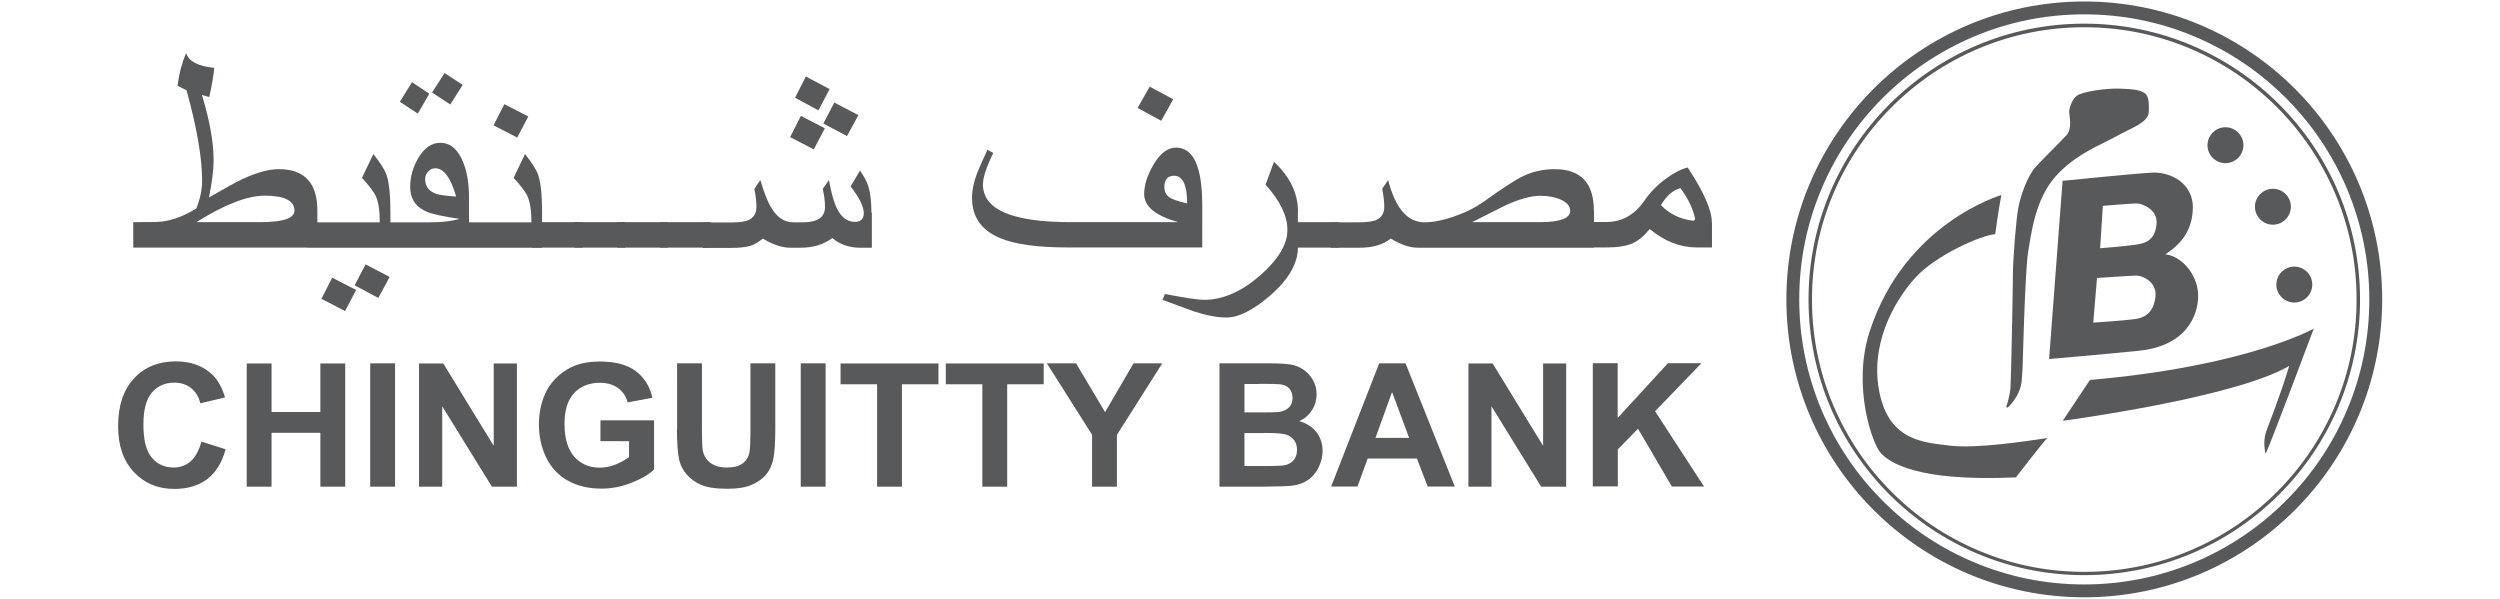
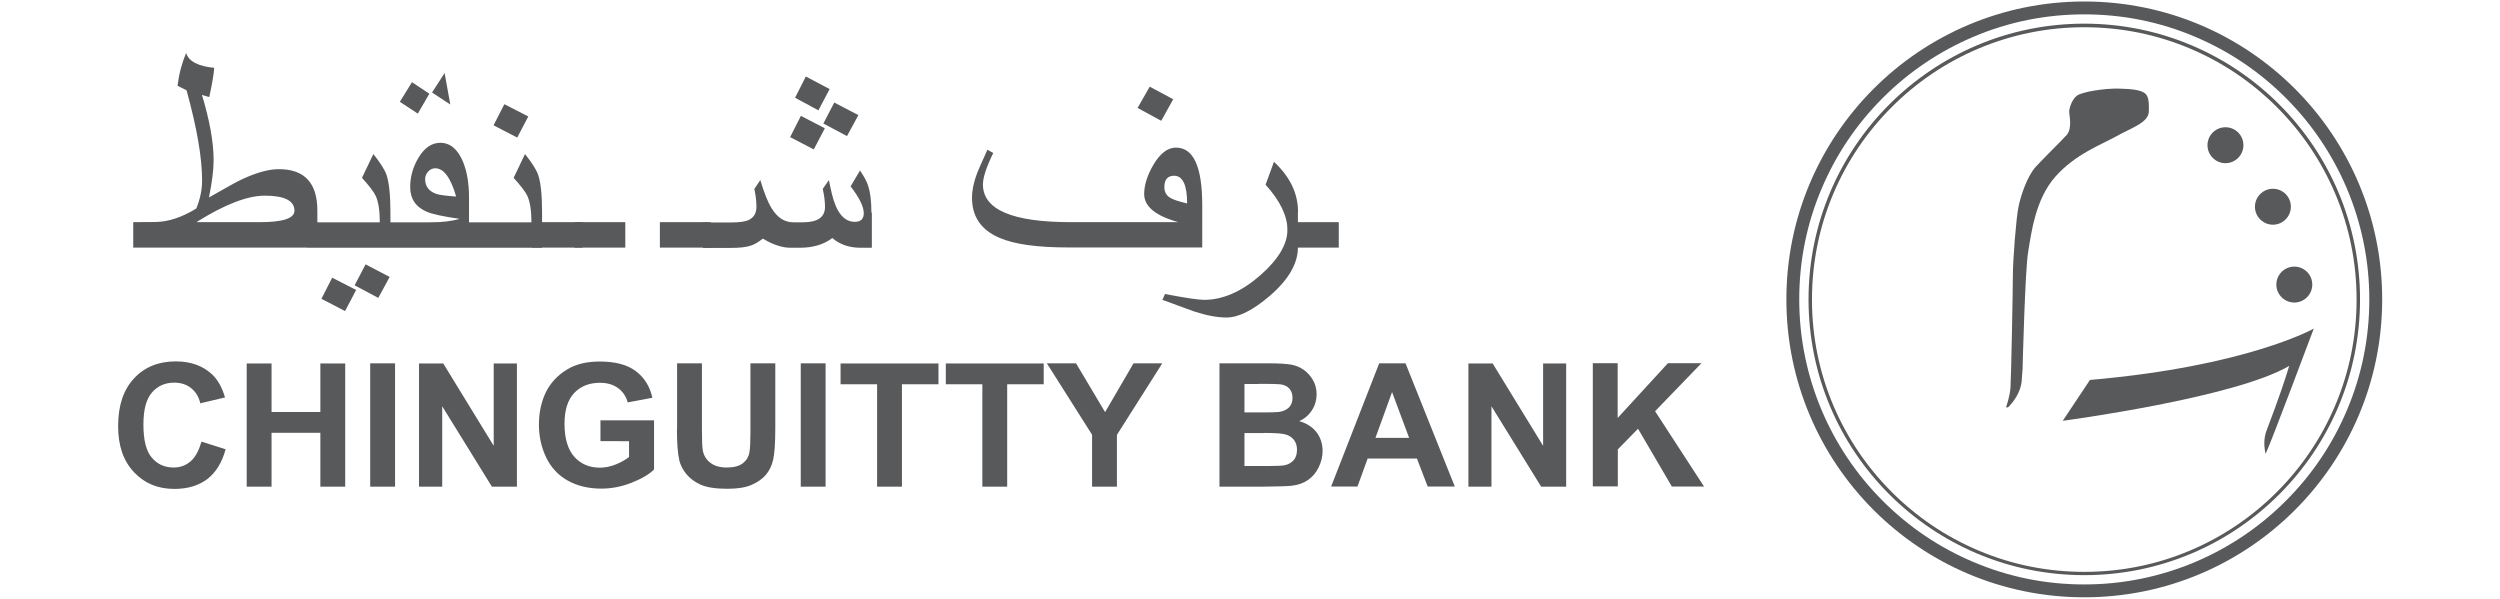
<svg xmlns="http://www.w3.org/2000/svg" version="1.1" id="Layer_1" x="0px" y="0px" viewBox="0 0 167 40" style="enable-background:new 0 0 167 40;" xml:space="preserve">
  <style type="text/css">
	.st0{fill:#58595B;}
</style>
  <g>
    <g>
      <path class="st0" d="M108.07,32.51v-2.49l1.35-1.38l2.26,3.86h2.15l-3.27-5.03l3.1-3.21h-2.24l-3.36,3.66v-3.66h-1.66v8.23H108.07    z M99.63,32.51v-5.37l3.32,5.37h1.67v-8.23h-1.54v5.5l-3.37-5.5h-1.62v8.23H99.63z M91.88,29.25l1.11-3.06l1.14,3.06H91.88z     M93.89,24.27h-1.76l-3.21,8.23h1.76l0.68-1.87h3.29l0.72,1.87h1.81L93.89,24.27z M84.47,28.92c0.76,0,1.25,0.04,1.47,0.12    c0.23,0.08,0.4,0.21,0.52,0.38c0.12,0.17,0.18,0.38,0.18,0.63c0,0.29-0.08,0.53-0.23,0.7c-0.16,0.17-0.36,0.28-0.6,0.33    c-0.16,0.03-0.54,0.05-1.14,0.05h-1.54v-2.2H84.47z M84.08,25.64c0.78,0,1.26,0.01,1.42,0.03c0.28,0.03,0.49,0.13,0.63,0.29    c0.14,0.16,0.21,0.37,0.21,0.62c0,0.27-0.08,0.48-0.24,0.64c-0.16,0.16-0.39,0.26-0.67,0.3c-0.16,0.02-0.56,0.03-1.21,0.03h-1.09    v-1.9H84.08z M81.46,32.51h2.8c1.06-0.01,1.73-0.03,2.01-0.06c0.44-0.05,0.81-0.18,1.11-0.39c0.3-0.21,0.54-0.49,0.71-0.85    c0.17-0.35,0.26-0.72,0.26-1.09c0-0.48-0.14-0.89-0.4-1.24c-0.27-0.35-0.65-0.6-1.16-0.75c0.36-0.16,0.64-0.4,0.85-0.73    c0.21-0.32,0.31-0.68,0.31-1.06c0-0.35-0.08-0.68-0.25-0.96c-0.17-0.29-0.38-0.52-0.63-0.69c-0.25-0.17-0.54-0.29-0.86-0.34    c-0.32-0.05-0.81-0.08-1.46-0.08h-3.29V32.51z M74.61,32.51v-3.46l3.03-4.78h-1.92l-1.9,3.26l-1.94-3.26h-1.95l3.02,4.77v3.47    H74.61z M67.28,32.51v-6.84h2.44v-1.39h-6.54v1.39h2.44v6.84H67.28z M60.25,32.51v-6.84h2.44v-1.39h-6.54v1.39h2.44v6.84H60.25z     M55.15,24.27h-1.66v8.24h1.66V24.27z M45.22,28.67c0,0.92,0.05,1.62,0.16,2.09c0.08,0.32,0.23,0.62,0.47,0.91    c0.24,0.29,0.56,0.53,0.96,0.71c0.41,0.18,1,0.27,1.79,0.27c0.65,0,1.18-0.08,1.58-0.25c0.4-0.17,0.73-0.39,0.97-0.67    c0.24-0.28,0.41-0.62,0.5-1.03c0.09-0.41,0.14-1.11,0.14-2.1v-4.33h-1.66v4.56c0,0.65-0.02,1.12-0.07,1.4    c-0.05,0.28-0.19,0.52-0.43,0.71c-0.24,0.19-0.6,0.29-1.07,0.29c-0.46,0-0.83-0.1-1.1-0.31c-0.27-0.2-0.44-0.48-0.51-0.81    c-0.04-0.21-0.06-0.67-0.06-1.38v-4.46h-1.66V28.67z M42.02,29.48v1.05c-0.25,0.19-0.55,0.36-0.9,0.5    c-0.35,0.14-0.7,0.21-1.05,0.21c-0.7,0-1.27-0.24-1.71-0.73c-0.43-0.49-0.65-1.22-0.65-2.2c0-0.91,0.21-1.59,0.64-2.05    c0.43-0.46,1.01-0.69,1.73-0.69c0.48,0,0.88,0.12,1.2,0.35c0.32,0.23,0.54,0.55,0.65,0.96l1.65-0.31    c-0.17-0.76-0.54-1.35-1.11-1.78c-0.57-0.43-1.37-0.64-2.4-0.64c-0.79,0-1.44,0.14-1.97,0.41c-0.69,0.36-1.22,0.87-1.58,1.53    C36.18,26.74,36,27.51,36,28.36c0,0.79,0.16,1.52,0.48,2.19c0.32,0.67,0.8,1.19,1.44,1.55c0.64,0.36,1.39,0.54,2.25,0.54    c0.68,0,1.35-0.13,2.01-0.39c0.66-0.26,1.17-0.55,1.51-0.89v-3.28h-3.58v1.39H42.02z M29.54,32.51v-5.37l3.32,5.37h1.67v-8.23    h-1.55v5.5l-3.37-5.5h-1.62v8.23H29.54z M26.39,24.27h-1.66v8.24h1.66V24.27z M18.14,32.51v-3.6h3.26v3.6h1.66v-8.23H21.4v3.24    h-3.26v-3.24h-1.66v8.23H18.14z M12.74,30.81c-0.32,0.28-0.7,0.42-1.14,0.42c-0.6,0-1.09-0.22-1.46-0.66    c-0.38-0.44-0.56-1.18-0.56-2.22c0-0.98,0.19-1.69,0.57-2.13c0.38-0.44,0.88-0.66,1.49-0.66c0.44,0,0.82,0.12,1.13,0.37    s0.51,0.58,0.61,1.01l1.65-0.39c-0.19-0.66-0.47-1.16-0.84-1.52c-0.63-0.6-1.45-0.89-2.45-0.89c-1.15,0-2.09,0.38-2.79,1.14    c-0.71,0.76-1.06,1.82-1.06,3.19c0,1.3,0.35,2.32,1.06,3.07c0.7,0.75,1.6,1.12,2.7,1.12c0.88,0,1.61-0.22,2.19-0.65    c0.57-0.44,0.99-1.1,1.23-2l-1.61-0.51C13.29,30.08,13.06,30.53,12.74,30.81" />
-       <path class="st0" d="M113.14,14.75c-0.9-0.1-1.63-0.46-2.19-1.05c0.38-0.63,0.82-1.01,1.3-1.13c0.51,0.67,0.84,1.36,0.99,2.06    L113.14,14.75z M114.35,14.84c0-0.81-0.54-2.02-1.61-3.65c-0.43,0.1-0.9,0.34-1.42,0.72c-0.59,0.42-1.08,0.92-1.47,1.49    c-0.66,0.96-1.51,1.43-2.56,1.43h-1.49v1.7h1.52c0.75,0,1.33-0.1,1.75-0.28c0.38-0.18,0.76-0.49,1.13-0.95    c0.99,0.82,2.04,1.23,3.14,1.23h1.02V14.84z M102.84,14.84h-4.5c0.73-0.37,1.46-0.74,2.2-1.11c0.93-0.43,1.72-0.65,2.36-0.65    c0.52,0,0.97,0.08,1.35,0.25c0.42,0.19,0.64,0.44,0.64,0.76C104.88,14.59,104.2,14.84,102.84,14.84 M106.47,14.07    c0-1.85-0.88-2.77-2.62-2.77c-0.81,0-1.57,0.18-2.28,0.55c-0.42,0.22-1.24,0.75-2.44,1.61c-0.58,0.41-1.26,0.75-2.05,1.02    c-0.73,0.25-1.38,0.37-1.92,0.37c-1.14,0-1.95-0.94-2.43-2.82l-0.4,0.58c0.09,0.47,0.14,0.87,0.14,1.2c0,0.44-0.19,0.74-0.57,0.9    c-0.23,0.09-0.6,0.14-1.13,0.14h-1.88v1.7h1.88c0.94,0,1.65-0.21,2.13-0.62c0.65,0.41,1.27,0.62,1.85,0.62h11.73V14.07z" />
      <path class="st0" d="M89.43,14.84h-1.97v1.7h1.97V14.84z M88,14.84h-1.97v1.7H88V14.84z" />
      <path class="st0" d="M86.71,14.17c0-1.25-0.54-2.37-1.61-3.36l-0.56,1.53c0.98,1.08,1.46,2.09,1.46,3.02c0,0.95-0.6,1.96-1.8,3.02    c-1.26,1.1-2.51,1.65-3.77,1.65c-0.38,0-1.25-0.13-2.61-0.39l-0.17,0.39c0.7,0.26,1.4,0.52,2.1,0.77    c0.83,0.27,1.55,0.41,2.18,0.41c0.81,0,1.78-0.49,2.92-1.47c1.24-1.08,1.85-2.15,1.85-3.2V14.17z M78.18,13.22    c-0.27-0.16-0.4-0.4-0.4-0.72c0-0.51,0.22-0.76,0.65-0.76c0.58,0,0.87,0.62,0.87,1.85C78.74,13.46,78.36,13.33,78.18,13.22     M80.31,13.72c0-2.58-0.58-3.86-1.76-3.86c-0.55,0-1.06,0.39-1.51,1.16c-0.4,0.69-0.61,1.34-0.61,1.94c0,0.83,0.76,1.46,2.29,1.88    h-7.19c-3.92,0-5.87-0.84-5.87-2.52c0-0.46,0.23-1.16,0.69-2.1l-0.39-0.22c-0.42,0.93-0.65,1.45-0.69,1.57    c-0.23,0.6-0.34,1.15-0.34,1.64c0,1.26,0.61,2.15,1.82,2.67c1,0.44,2.54,0.65,4.61,0.65h8.95V13.72z M76.8,5.79l-0.81,1.42    l1.58,0.86l0.8-1.44L76.8,5.79z M58.21,14.2c0-0.74-0.07-1.33-0.21-1.77c-0.09-0.29-0.27-0.63-0.55-1.04l-0.63,1.06    c0.59,0.76,0.88,1.36,0.88,1.79c0,0.38-0.2,0.58-0.59,0.58c-0.73,0-1.24-0.62-1.54-1.87c-0.09-0.4-0.16-0.7-0.2-0.92l-0.41,0.59    c0.1,0.44,0.15,0.84,0.15,1.2c0,0.69-0.49,1.03-1.47,1.03h-0.65c-0.58,0-1.06-0.31-1.44-0.93c-0.25-0.39-0.5-1.02-0.76-1.89    l-0.4,0.59c0.09,0.42,0.14,0.82,0.14,1.2c0,0.44-0.19,0.74-0.57,0.9c-0.23,0.09-0.6,0.14-1.13,0.14h-1.88v1.7h1.88    c0.59,0,1.02-0.05,1.32-0.15c0.23-0.07,0.5-0.23,0.81-0.47c0.68,0.41,1.3,0.61,1.84,0.61h0.63c0.88,0,1.61-0.22,2.17-0.65    c0.51,0.44,1.14,0.65,1.89,0.65h0.75V14.2z M53.5,7.74l-0.72,1.42l1.58,0.82l0.74-1.41L53.5,7.74z M53.83,5.11l-0.72,1.42    l1.56,0.84l0.75-1.42L53.83,5.11z M55.73,6.85L55,8.25l1.58,0.84l0.76-1.4L55.73,6.85z" />
      <path class="st0" d="M47.47,14.84H45.5v1.7h1.97V14.84z M46.05,14.84h-1.97v1.7h1.97V14.84z" />
-       <path class="st0" d="M44.62,14.84h-1.97v1.7h1.97V14.84z M43.2,14.84h-1.97v1.7h1.97V14.84z" />
      <path class="st0" d="M41.77,14.84H39.8v1.7h1.97V14.84z M40.35,14.84h-1.97v1.7h1.97V14.84z" />
      <path class="st0" d="M38.92,14.84h-1.97v1.7h1.97V14.84z M37.5,14.84h-1.97v1.7h1.97V14.84z" />
-       <path class="st0" d="M36.21,14.16c0-1.14-0.09-1.97-0.26-2.48c-0.12-0.34-0.41-0.8-0.88-1.39l-0.76,1.59    c0.48,0.53,0.79,0.93,0.92,1.21c0.18,0.4,0.27,0.99,0.27,1.76h-4.85v1.7h5.56V14.16z M33.69,6.96l-0.72,1.41l1.58,0.82l0.74-1.41    L33.69,6.96z M29.17,12.96c-0.51-0.17-0.77-0.5-0.77-1c0-0.19,0.07-0.36,0.2-0.5s0.29-0.22,0.47-0.22c0.57,0,1.04,0.63,1.4,1.89    C29.78,13.08,29.35,13.02,29.17,12.96 M31.33,13.18c0-0.92-0.13-1.71-0.4-2.37c-0.35-0.84-0.85-1.27-1.52-1.27    c-0.58,0-1.07,0.34-1.47,1.02c-0.36,0.61-0.54,1.26-0.54,1.94c0,0.78,0.37,1.33,1.12,1.65c0.35,0.15,1.07,0.31,2.18,0.47    c-0.53,0.16-1.18,0.23-1.95,0.23H25.4v1.7h5.93V13.18z M27.52,5.49l-0.81,1.31l1.2,0.79l0.77-1.33L27.52,5.49z M29.7,4.88    l-0.84,1.3l1.22,0.8l0.83-1.31L29.7,4.88z M22.19,18.55l-0.72,1.41l1.58,0.82l0.74-1.41L22.19,18.55z M24.42,17.66l-0.73,1.4    l1.58,0.84l0.76-1.4L24.42,17.66z M26.08,14.16c0-1.14-0.09-1.97-0.26-2.48c-0.12-0.34-0.41-0.8-0.88-1.39l-0.76,1.59    c0.48,0.53,0.79,0.93,0.92,1.21c0.18,0.4,0.27,0.99,0.27,1.76h-4.85v1.7h5.56V14.16z M17.36,14.84h-4.24    c1.88-1.18,3.4-1.77,4.57-1.77c1.32,0,1.98,0.34,1.98,1.01C19.66,14.59,18.9,14.84,17.36,14.84 M21.2,14.07    c0-1.85-0.86-2.77-2.57-2.77c-0.68,0-1.51,0.23-2.47,0.68c-0.35,0.16-1.08,0.57-2.2,1.21c0.21-1.04,0.31-1.87,0.31-2.48    c0-1.2-0.26-2.65-0.78-4.37c0.24,0.08,0.4,0.12,0.49,0.14c0.19-0.87,0.3-1.52,0.33-1.95c-1.07-0.1-1.7-0.43-1.88-0.99    c-0.29,0.7-0.48,1.42-0.57,2.19l0.6,0.3c0.7,2.52,1.04,4.53,1.04,6.03c0,0.61-0.13,1.24-0.39,1.87c-0.96,0.59-1.87,0.89-2.74,0.9    L8.9,14.84v1.7h12.3V14.07z" />
+       <path class="st0" d="M36.21,14.16c0-1.14-0.09-1.97-0.26-2.48c-0.12-0.34-0.41-0.8-0.88-1.39l-0.76,1.59    c0.48,0.53,0.79,0.93,0.92,1.21c0.18,0.4,0.27,0.99,0.27,1.76h-4.85v1.7h5.56V14.16z M33.69,6.96l-0.72,1.41l1.58,0.82l0.74-1.41    L33.69,6.96z M29.17,12.96c-0.51-0.17-0.77-0.5-0.77-1c0-0.19,0.07-0.36,0.2-0.5s0.29-0.22,0.47-0.22c0.57,0,1.04,0.63,1.4,1.89    C29.78,13.08,29.35,13.02,29.17,12.96 M31.33,13.18c0-0.92-0.13-1.71-0.4-2.37c-0.35-0.84-0.85-1.27-1.52-1.27    c-0.58,0-1.07,0.34-1.47,1.02c-0.36,0.61-0.54,1.26-0.54,1.94c0,0.78,0.37,1.33,1.12,1.65c0.35,0.15,1.07,0.31,2.18,0.47    c-0.53,0.16-1.18,0.23-1.95,0.23H25.4v1.7h5.93V13.18z M27.52,5.49l-0.81,1.31l1.2,0.79l0.77-1.33L27.52,5.49z M29.7,4.88    l-0.84,1.3l1.22,0.8L29.7,4.88z M22.19,18.55l-0.72,1.41l1.58,0.82l0.74-1.41L22.19,18.55z M24.42,17.66l-0.73,1.4    l1.58,0.84l0.76-1.4L24.42,17.66z M26.08,14.16c0-1.14-0.09-1.97-0.26-2.48c-0.12-0.34-0.41-0.8-0.88-1.39l-0.76,1.59    c0.48,0.53,0.79,0.93,0.92,1.21c0.18,0.4,0.27,0.99,0.27,1.76h-4.85v1.7h5.56V14.16z M17.36,14.84h-4.24    c1.88-1.18,3.4-1.77,4.57-1.77c1.32,0,1.98,0.34,1.98,1.01C19.66,14.59,18.9,14.84,17.36,14.84 M21.2,14.07    c0-1.85-0.86-2.77-2.57-2.77c-0.68,0-1.51,0.23-2.47,0.68c-0.35,0.16-1.08,0.57-2.2,1.21c0.21-1.04,0.31-1.87,0.31-2.48    c0-1.2-0.26-2.65-0.78-4.37c0.24,0.08,0.4,0.12,0.49,0.14c0.19-0.87,0.3-1.52,0.33-1.95c-1.07-0.1-1.7-0.43-1.88-0.99    c-0.29,0.7-0.48,1.42-0.57,2.19l0.6,0.3c0.7,2.52,1.04,4.53,1.04,6.03c0,0.61-0.13,1.24-0.39,1.87c-0.96,0.59-1.87,0.89-2.74,0.9    L8.9,14.84v1.7h12.3V14.07z" />
      <g>
        <path class="st0" d="M139.23,0.96c2.57,0,5.06,0.5,7.41,1.5c2.27,0.96,4.3,2.33,6.05,4.08c1.75,1.75,3.12,3.79,4.08,6.05     c0.99,2.35,1.5,4.84,1.5,7.41s-0.5,5.06-1.5,7.41c-0.96,2.27-2.33,4.3-4.08,6.05c-1.75,1.75-3.79,3.12-6.05,4.08     c-2.35,0.99-4.84,1.5-7.41,1.5c-2.57,0-5.06-0.5-7.41-1.5c-2.27-0.96-4.3-2.33-6.05-4.08c-1.75-1.75-3.12-3.79-4.08-6.05     c-0.99-2.35-1.5-4.84-1.5-7.41s0.5-5.06,1.5-7.41c0.96-2.27,2.33-4.3,4.08-6.05s3.79-3.12,6.05-4.08     C134.17,1.46,136.66,0.96,139.23,0.96 M139.23,0.1c-10.99,0-19.9,8.91-19.9,19.9c0,10.99,8.91,19.9,19.9,19.9     s19.9-8.91,19.9-19.9C159.13,9.01,150.22,0.1,139.23,0.1" />
        <path class="st0" d="M139.23,1.82c2.45,0,4.84,0.48,7.08,1.43c2.17,0.92,4.11,2.23,5.78,3.9c1.67,1.67,2.98,3.61,3.9,5.78     c0.95,2.24,1.43,4.62,1.43,7.08c0,2.45-0.48,4.84-1.43,7.08c-0.92,2.17-2.23,4.11-3.9,5.78c-1.67,1.67-3.61,2.98-5.78,3.9     c-2.24,0.95-4.62,1.43-7.08,1.43s-4.84-0.48-7.08-1.43c-2.17-0.92-4.11-2.23-5.78-3.9c-1.67-1.67-2.98-3.61-3.9-5.78     c-0.95-2.24-1.43-4.62-1.43-7.08c0-2.45,0.48-4.84,1.43-7.08c0.92-2.17,2.23-4.11,3.9-5.78c1.67-1.67,3.61-2.98,5.78-3.9     C134.4,2.3,136.78,1.82,139.23,1.82 M139.23,1.58c-10.17,0-18.42,8.25-18.42,18.42c0,10.17,8.25,18.42,18.42,18.42     c10.17,0,18.42-8.25,18.42-18.42C157.65,9.83,149.4,1.58,139.23,1.58" />
        <path class="st0" d="M149.86,9.7c0,0.66-0.54,1.2-1.2,1.2c-0.66,0-1.2-0.54-1.2-1.2c0-0.66,0.54-1.2,1.2-1.2     C149.33,8.5,149.86,9.04,149.86,9.7" />
        <path class="st0" d="M153.03,13.81c0,0.66-0.54,1.2-1.2,1.2c-0.66,0-1.2-0.54-1.2-1.2c0-0.66,0.54-1.2,1.2-1.2     C152.5,12.61,153.03,13.15,153.03,13.81" />
        <path class="st0" d="M154.46,19.01c0,0.66-0.54,1.2-1.2,1.2c-0.66,0-1.2-0.54-1.2-1.2c0-0.66,0.54-1.2,1.2-1.2     C153.93,17.81,154.46,18.35,154.46,19.01" />
        <path class="st0" d="M151.34,30.32c0.29-0.55,3.22-8.37,3.22-8.37s-4.45,2.52-14.95,3.43l-1.82,2.73c0,0,11.52-1.53,15.13-3.67     c-0.65,2.16-1.51,4.26-1.56,4.45C151.32,29.07,151.16,29.52,151.34,30.32" />
-         <path class="st0" d="M134.66,31.89c0,0,1.97-2.55,2.11-2.63c-1.4,0.21-4.74,0.72-6.49,0.51c-1.76-0.21-4.04-0.31-4.72-3.49     c-0.68-3.18,0.9-6.05,2.32-7.66s4.56-2.93,5.4-2.98c0.23-1.7,0.41-2.61,0.41-2.61s-6.43,1.85-8.79,9.09     c-1.2,3.67,0.18,7.57,0.75,8.16S127.97,32.19,134.66,31.89" />
        <path class="st0" d="M134.06,27.04c-0.09,0.14-0.02,0.29,0.17,0.08c0.19-0.21,0.76-0.86,0.82-1.69l0.06-0.83     c0,0,0.16-6.51,0.37-7.77c0.21-1.26,0.48-3.51,1.81-5.02c1.33-1.51,3.08-2.15,4.07-2.7c0.99-0.56,2.16-0.91,2.18-1.65     c0.03-0.74-0.04-1.11-0.32-1.27c-0.29-0.17-0.72-0.25-1.66-0.27c-0.95-0.03-2.47,0.21-2.82,0.47c-0.35,0.26-0.52,0.86-0.52,1.08     c0,0.22,0.23,1.1-0.17,1.55c-0.4,0.44-1.49,1.5-2.07,2.13c-0.57,0.64-0.99,1.91-1.14,2.64c-0.16,0.73-0.38,3.58-0.38,4.58     c0,1-0.12,7.03-0.16,7.54S134.06,27.04,134.06,27.04" />
-         <path class="st0" d="M144.65,16.99c0.55-0.39,1.76-1.17,1.83-3c0.08-1.83-1.6-2.5-2.65-2.46c-1.05,0.04-6.05,0.55-6.05,0.55     l-0.9,11.9c0,0,3.24-0.27,6.01-0.55s3.82-1.91,3.94-3.43C146.95,18.47,145.78,17.11,144.65,16.99 M143.99,19.72     c-0.06,0.92-0.51,1.46-1.29,1.58s-2.87,0.25-2.87,0.25l0.25-2.98c0,0,2.28-0.16,2.65-0.16S144.04,18.81,143.99,19.72      M144.06,14.91c-0.06,0.92-0.51,1.31-1.29,1.42c-0.78,0.12-2.48,0.25-2.48,0.25l0.18-2.83c0,0,1.89-0.16,2.26-0.16     S144.12,13.99,144.06,14.91" />
      </g>
    </g>
  </g>
</svg>